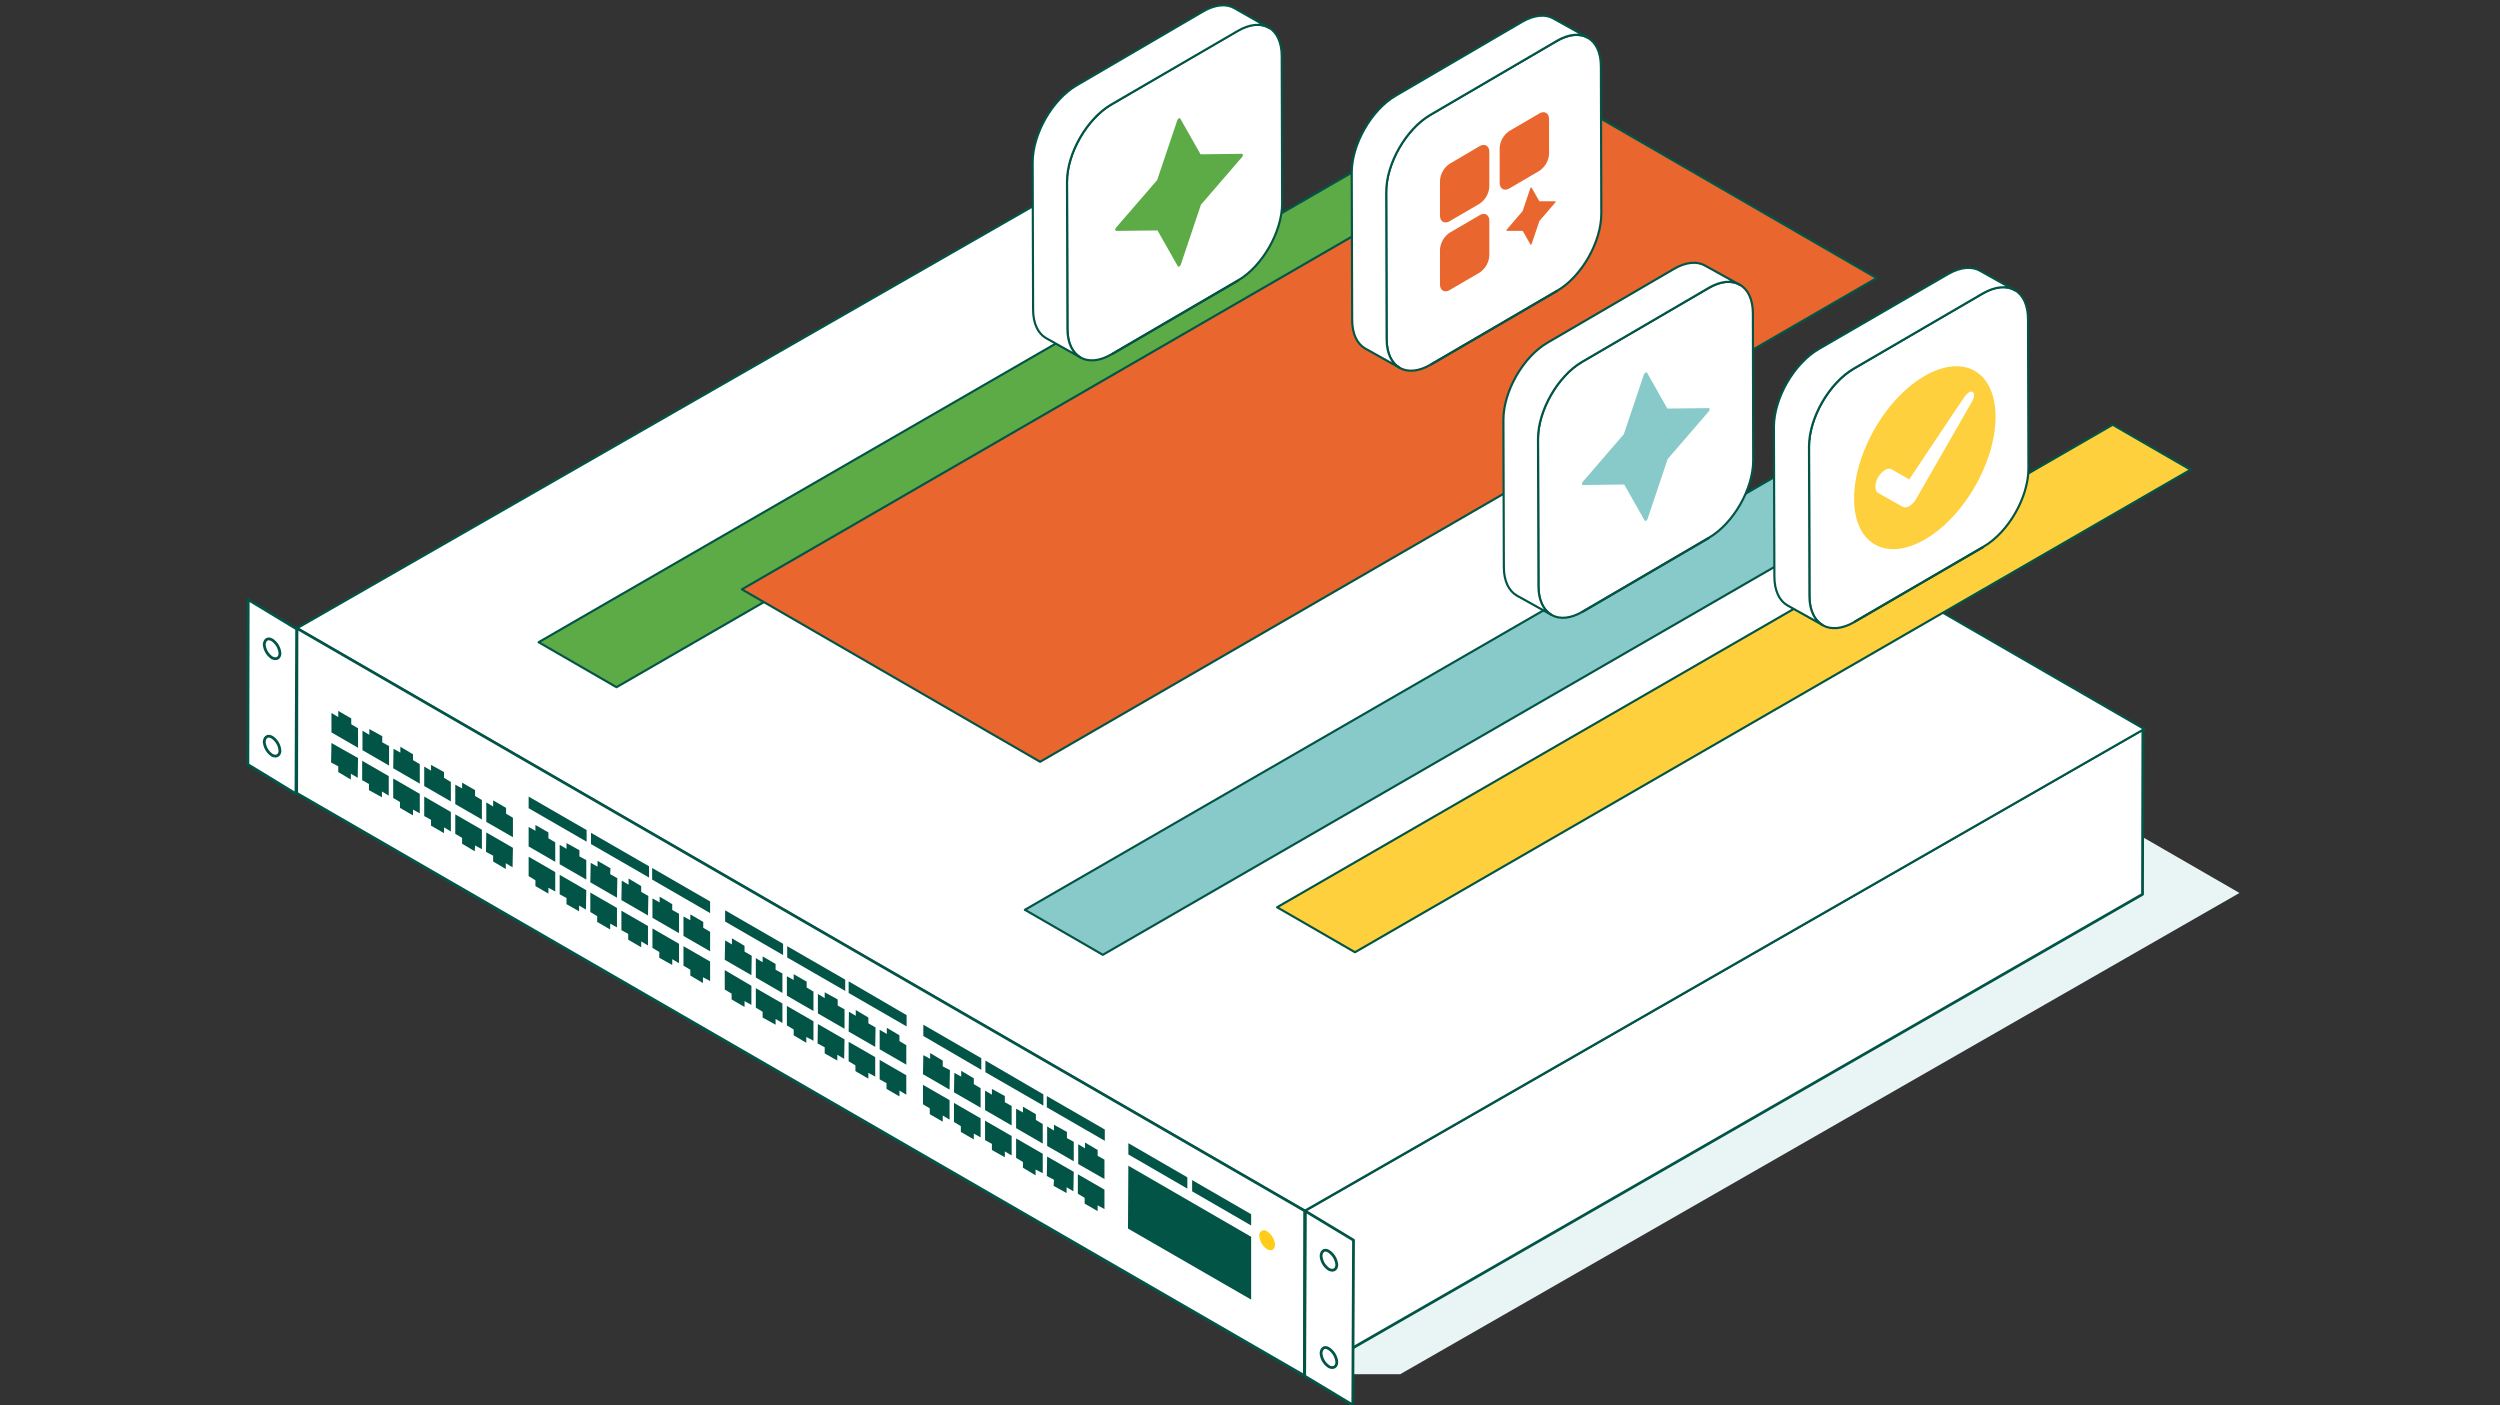
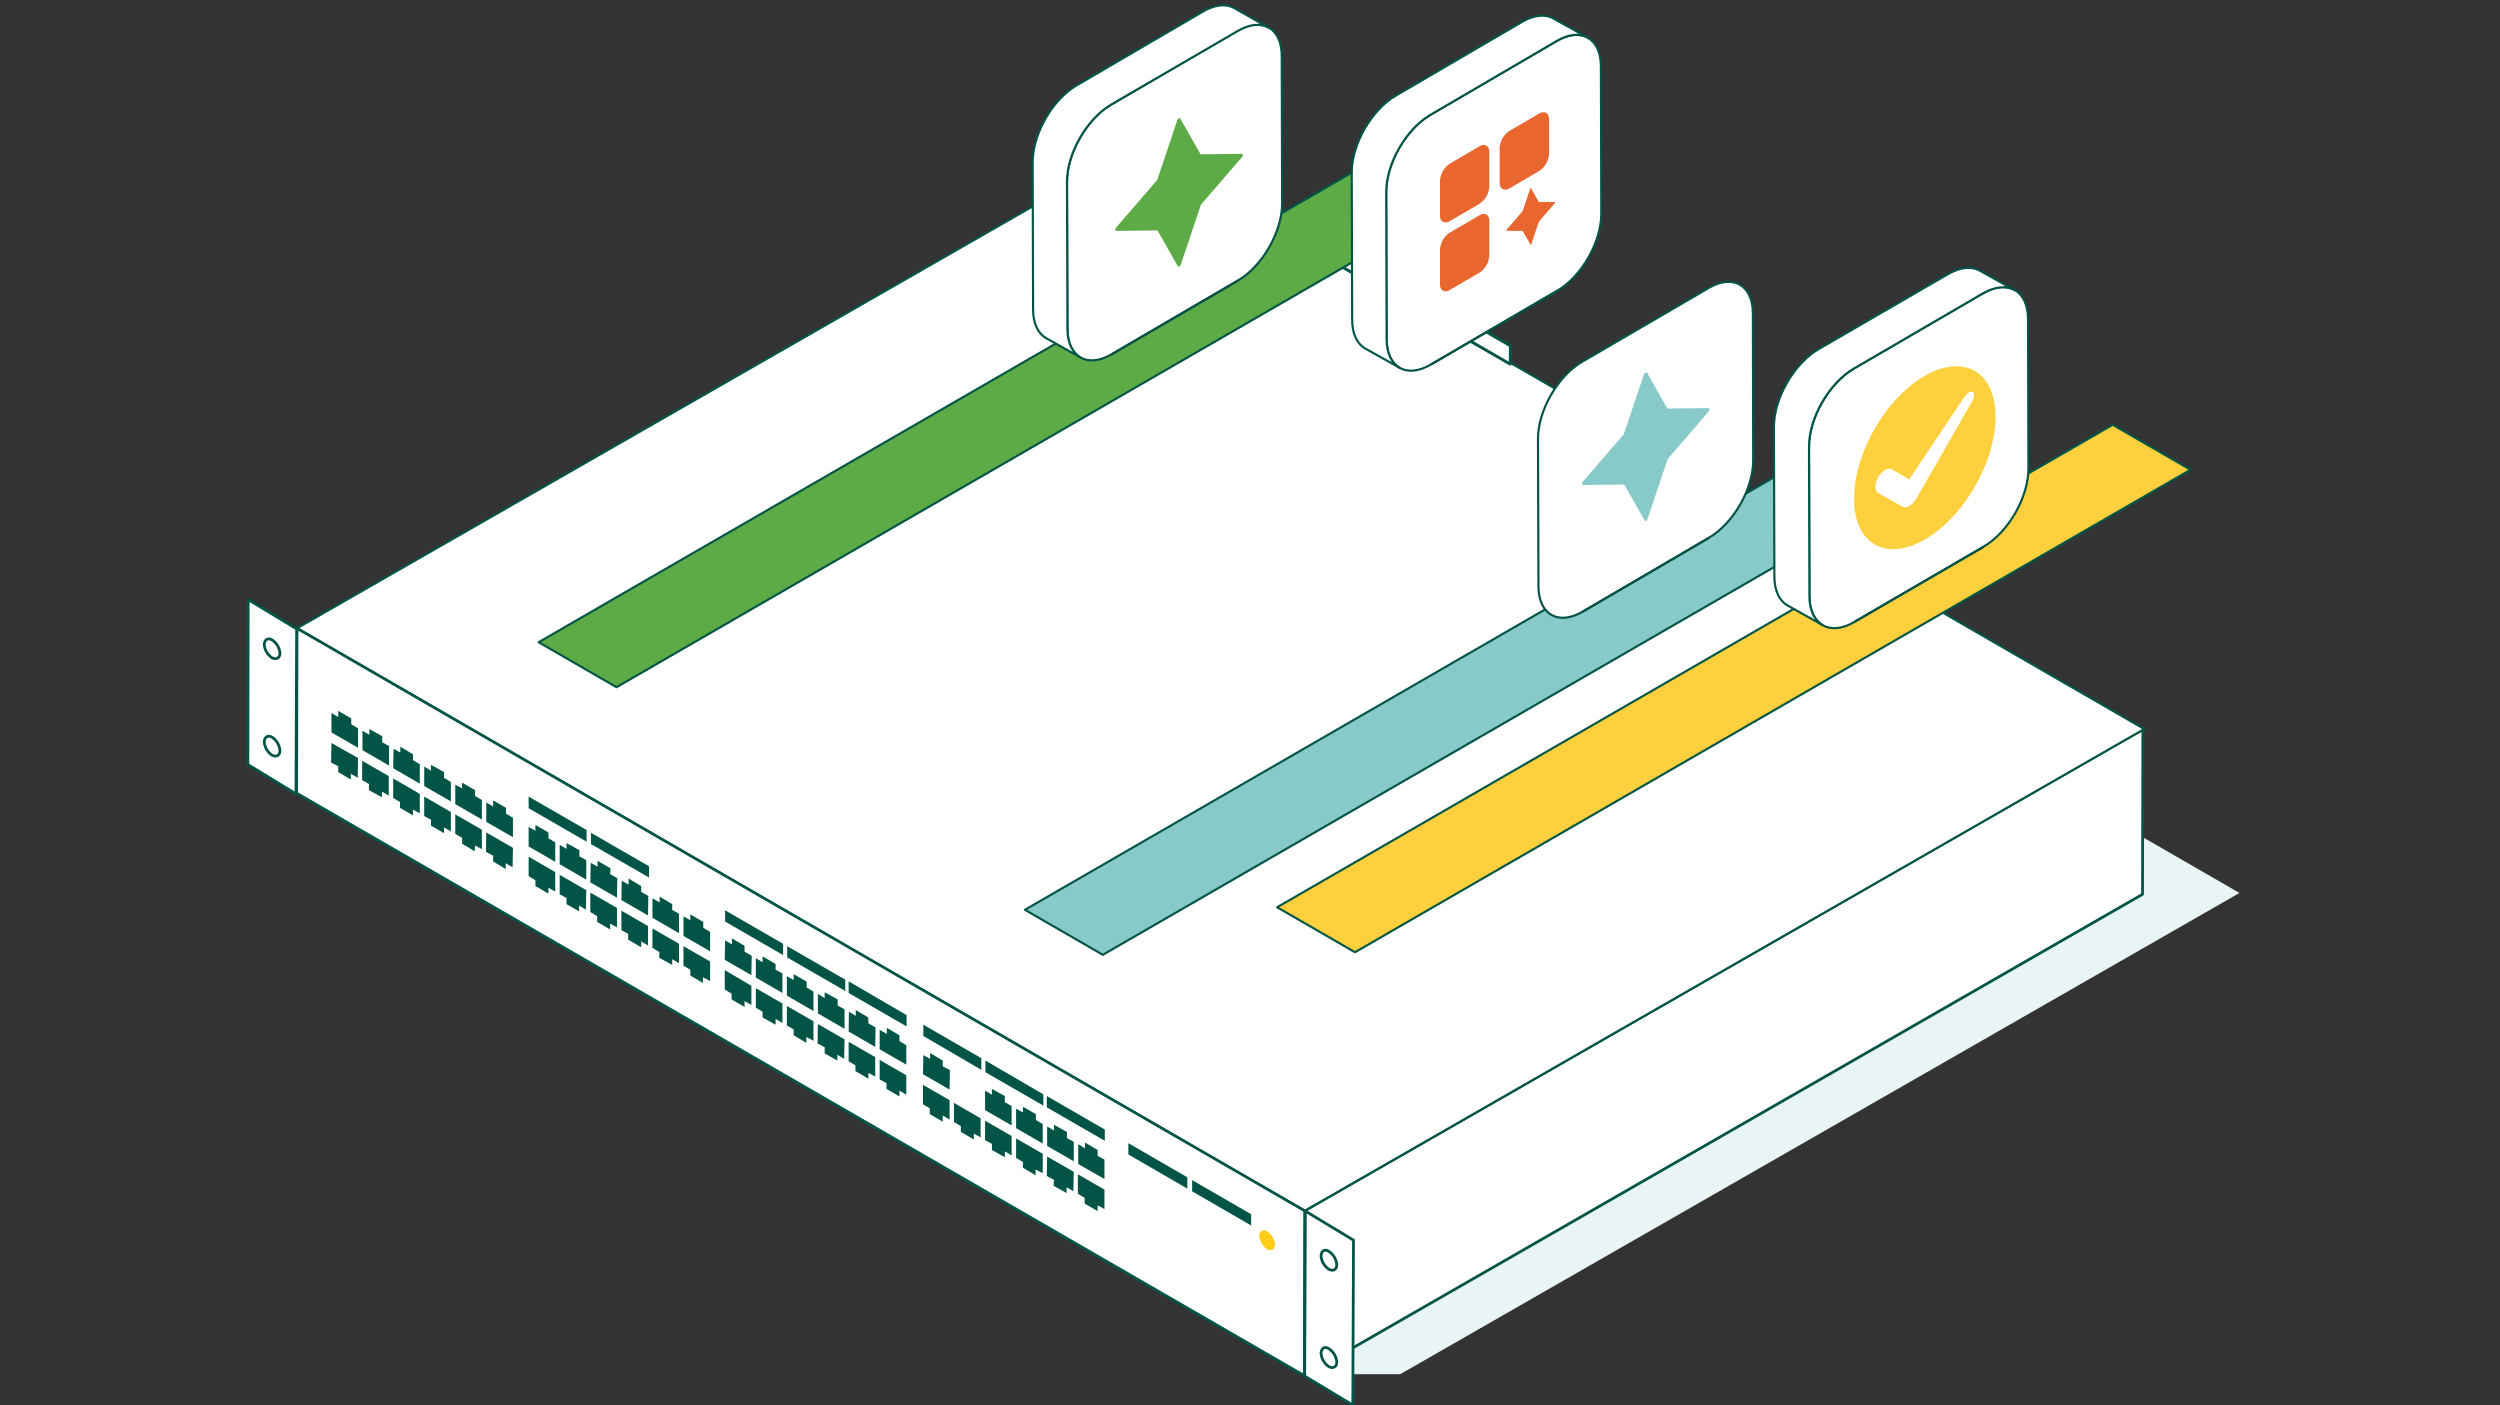
<svg xmlns="http://www.w3.org/2000/svg" id="Layer_2" data-name="Layer 2" viewBox="0 0 806 453">
  <rect x="0" y="0" width="806" height="453" fill="#333333" stroke="none" />
  <defs>
    <style>.cls-1{fill:#e9f5f5;}.cls-11,.cls-12,.cls-2,.cls-3{fill:#fff;}.cls-10,.cls-12,.cls-2,.cls-3,.cls-6,.cls-7,.cls-8,.cls-9{stroke:#025546;stroke-linejoin:round;}.cls-10,.cls-12,.cls-2,.cls-6,.cls-7,.cls-8,.cls-9{stroke-linecap:round;}.cls-2,.cls-6{stroke-width:0.9px;}.cls-10,.cls-11,.cls-12,.cls-13,.cls-3,.cls-7,.cls-8,.cls-9{stroke-width:0.7px;}.cls-4{fill:#025546;}.cls-5{fill:#ffcc1a;}.cls-6{fill:none;}.cls-14,.cls-7{fill:#5dab47;}.cls-16,.cls-8{fill:#88cac9;}.cls-13,.cls-17,.cls-9{fill:#fed03d;}.cls-10,.cls-15{fill:#e9662e;}.cls-11,.cls-13{stroke:#045345;}</style>
  </defs>
  <g id="Overview-Page">
    <g id="Desktop---MS---Overview_2" data-name="Desktop---MS---Overview 2">
      <g id="Product-Page---MS-2_c" data-name="Product-Page---MS-2 c">
        <polygon id="Path" class="cls-1" points="722 287.89 397.23 100.43 366.24 100.43 95.67 255.46 420.44 443.04 451.43 443.04 722 287.89" />
        <g id="Group">
          <g id="Path-2">
            <polygon class="cls-2" points="690.86 235.14 690.75 288.32 420.53 443.53 420.63 390.36 690.86 235.14" />
            <polygon class="cls-3" points="691.3 235.04 420.63 390.36 95.74 202.56 366.41 47.34 691.3 235.04" />
            <polygon class="cls-2" points="486.95 111.52 486.85 117.35 416.56 76.72 416.68 70.89 486.95 111.52" />
            <polygon class="cls-2" points="486.95 111.52 486.85 117.35 416.56 76.72 416.68 70.89 486.95 111.52" />
          </g>
          <g id="Path-3">
            <polygon class="cls-2" points="420.63 390.36 420.53 443.53 95.64 255.73 95.74 202.56 420.63 390.36" />
            <polygon class="cls-4" points="115.43 244.39 115.33 250.77 113.12 249.45 113.12 251.33 109.05 248.91 109.05 247.04 106.74 245.83 106.86 239.55 115.43 244.39" />
            <polygon class="cls-4" points="113.24 231.62 113.24 233.5 115.43 234.81 115.43 241.09 106.86 236.13 106.86 229.86 109.05 231.19 109.05 229.19 113.24 231.62" />
            <polygon class="cls-4" points="123.24 237.34 123.24 239.33 125.43 240.54 125.43 246.82 116.86 241.86 116.86 235.58 119.07 236.9 119.07 235.04 123.24 237.34" />
            <polygon class="cls-4" points="133.15 243.18 133.15 245.06 135.34 246.37 135.34 252.65 126.77 247.69 126.87 241.41 129.07 242.63 129.07 240.76 133.15 243.18" />
            <polygon class="cls-4" points="145.36 261.78 145.36 268.06 143.15 266.74 143.15 268.61 138.96 266.19 138.96 264.31 136.77 263.1 136.77 256.82 145.36 261.78" />
            <polygon class="cls-4" points="143.15 248.91 143.15 250.77 145.36 252.1 145.36 258.38 136.77 253.42 136.77 247.14 138.96 248.46 138.96 246.6 143.15 248.91" />
            <polygon class="cls-4" points="153.16 254.74 153.16 256.6 155.36 257.93 155.36 264.21 146.78 259.25 146.78 252.97 148.98 254.19 148.98 252.32 153.16 254.74" />
            <polygon class="cls-4" points="165.37 273.34 165.25 279.62 163.06 278.3 163.06 280.17 158.99 277.75 158.99 275.87 156.68 274.66 156.78 268.38 165.37 273.34" />
            <polygon class="cls-4" points="163.16 260.46 163.16 262.33 165.37 263.65 165.37 269.92 156.78 264.98 156.78 258.7 158.99 260.02 158.99 258.04 163.16 260.46" />
            <polygon class="cls-4" points="125.33 250.22 125.33 256.5 123.14 255.18 123.14 257.05 118.95 254.74 118.95 252.75 116.76 251.55 116.76 245.28 125.33 250.22" />
            <polygon class="cls-4" points="135.34 255.95 135.34 262.23 133.15 261.01 133.15 262.88 128.96 260.46 128.96 258.58 126.77 257.27 126.77 250.99 135.34 255.95" />
            <polygon class="cls-4" points="155.36 267.51 155.36 273.79 153.16 272.57 153.05 274.45 148.98 272.02 148.98 270.14 146.78 268.83 146.78 262.55 155.36 267.51" />
            <polygon class="cls-4" points="242.25 317.82 242.25 323.98 240.04 322.76 240.04 324.64 235.87 322.22 235.87 320.35 233.66 319.03 233.66 312.76 242.25 317.82" />
            <polygon class="cls-4" points="252.47 304.28 252.47 307.92 233.78 297.11 233.78 293.49 252.47 304.28" />
            <polygon class="cls-4" points="240.04 304.94 240.04 306.81 242.35 308.13 242.25 314.4 233.66 309.44 233.78 303.17 235.97 304.5 235.97 302.51 240.04 304.94" />
            <polygon class="cls-4" points="252.25 323.53 252.25 329.81 250.05 328.49 250.05 330.37 245.87 328.05 245.87 326.18 243.68 324.87 243.68 318.59 252.25 323.53" />
            <polygon class="cls-4" points="250.05 310.77 250.05 312.64 252.25 313.85 252.25 320.13 243.68 315.17 243.68 308.89 245.87 310.23 245.87 308.35 250.05 310.77" />
            <polygon class="cls-4" points="262.26 329.26 262.26 335.54 259.95 334.32 259.95 336.2 255.88 333.78 255.88 331.91 253.69 330.59 253.69 324.32 262.26 329.26" />
            <polygon class="cls-4" points="272.5 315.84 272.5 319.48 253.79 308.69 253.79 305.05 272.5 315.84" />
            <polygon class="cls-4" points="260.07 316.49 260.07 318.37 262.26 319.7 262.26 325.96 253.69 321 253.69 314.74 255.88 315.94 255.88 314.07 260.07 316.49" />
            <polygon class="cls-4" points="270.07 322.22 270.07 324.2 272.28 325.41 272.28 331.69 263.69 326.73 263.69 320.45 265.88 321.79 265.88 319.91 270.07 322.22" />
            <polygon class="cls-4" points="282.17 340.82 282.17 347.1 279.96 345.9 279.96 347.76 275.79 345.33 275.79 343.47 273.6 342.15 273.6 335.88 282.17 340.82" />
            <polygon class="cls-4" points="289.98 333.78 289.98 335.65 292.19 336.97 292.19 343.25 283.6 338.29 283.6 332.01 285.91 333.35 285.91 331.36 289.98 333.78" />
            <polygon class="cls-4" points="292.29 327.28 292.29 330.92 273.6 320.13 273.6 316.38 292.29 327.28" />
            <polygon class="cls-4" points="279.96 328.05 279.96 329.93 282.28 331.25 282.17 337.52 273.6 332.58 273.7 326.18 275.9 327.5 275.9 325.63 279.96 328.05" />
            <polygon class="cls-4" points="272.28 335.11 272.16 341.37 269.95 340.05 269.95 341.93 265.88 339.62 265.88 337.64 263.59 336.43 263.69 330.15 272.28 335.11" />
            <polygon class="cls-4" points="292.19 346.67 292.19 352.94 289.98 351.61 289.98 353.49 285.81 351.06 285.81 349.2 283.6 347.99 283.6 341.71 292.19 346.67" />
            <polygon class="cls-4" points="176.81 268.38 176.81 270.26 179.01 271.58 179.01 277.86 170.43 272.9 170.43 266.62 172.62 267.84 172.62 265.97 176.81 268.38" />
            <polygon class="cls-4" points="189.02 287 188.9 293.26 186.7 291.95 186.7 293.81 182.64 291.5 182.64 289.52 180.44 288.32 180.44 282.05 189.02 287" />
            <polygon class="cls-4" points="189.12 267.61 189.12 271.36 170.43 260.57 170.43 256.82 189.12 267.61" />
            <polygon class="cls-4" points="186.81 274.11 186.81 276.1 189.02 277.31 189.02 283.58 180.44 278.63 180.44 272.35 182.64 273.68 182.64 271.8 186.81 274.11" />
            <polygon class="cls-4" points="198.91 292.72 198.91 298.99 196.72 297.78 196.72 299.66 192.53 297.23 192.53 295.37 190.32 294.03 190.32 287.77 198.91 292.72" />
            <polygon class="cls-4" points="209.25 279.29 209.25 282.92 190.54 272.13 190.54 268.5 209.25 279.29" />
            <polygon class="cls-4" points="196.82 279.94 196.72 281.82 199.03 283.14 198.91 289.42 190.32 284.46 190.44 278.18 192.65 279.4 192.65 277.53 196.82 279.94" />
            <polygon class="cls-4" points="208.91 298.55 208.91 304.82 206.72 303.51 206.72 305.39 202.53 302.96 202.53 301.08 200.34 299.88 200.34 293.61 208.91 298.55" />
            <polygon class="cls-4" points="206.72 285.67 206.72 287.54 209.03 288.87 208.91 295.14 200.34 290.19 200.45 283.91 202.65 285.23 202.65 283.24 206.72 285.67" />
            <polygon class="cls-4" points="218.92 304.28 218.92 310.55 216.73 309.24 216.73 311.1 212.55 308.79 212.55 306.93 210.35 305.59 210.35 299.33 218.92 304.28" />
            <polygon class="cls-4" points="216.73 291.5 216.73 293.38 218.92 294.6 218.92 300.86 210.35 295.91 210.35 289.64 212.66 290.95 212.66 289.08 216.73 291.5" />
            <polygon class="cls-4" points="228.94 310 228.94 316.28 226.63 315.07 226.63 316.93 222.56 314.52 222.56 312.64 220.35 311.32 220.35 305.05 228.94 310" />
            <polygon class="cls-4" points="226.73 297.23 226.73 299.11 228.94 300.43 228.94 306.7 220.35 301.75 220.35 295.47 222.56 296.68 222.56 294.8 226.73 297.23" />
            <polygon class="cls-4" points="179.01 281.16 179.01 287.43 176.81 286.22 176.81 288.1 172.62 285.67 172.62 283.81 170.43 282.47 170.43 276.2 179.01 281.16" />
-             <polygon class="cls-4" points="228.94 290.63 228.94 294.38 210.25 283.58 210.25 279.84 228.94 290.63" />
            <polygon class="cls-4" points="306.14 354.69 306.14 360.97 303.94 359.65 303.94 361.63 299.76 359.22 299.76 357.34 297.57 356.02 297.57 349.75 306.14 354.69" />
            <polygon class="cls-4" points="316.37 341.16 316.37 344.91 297.68 334 297.68 330.37 316.37 341.16" />
            <polygon class="cls-4" points="303.94 341.93 303.94 343.8 306.26 345.01 306.14 351.29 297.57 346.33 297.68 340.17 299.88 341.37 299.88 339.5 303.94 341.93" />
            <polygon class="cls-4" points="316.15 360.54 316.15 366.69 313.96 365.48 313.96 367.36 309.78 364.93 309.78 363.07 307.56 361.74 307.56 355.58 316.15 360.54" />
-             <polygon class="cls-4" points="313.96 347.64 313.96 349.52 316.15 350.84 316.15 357.12 307.56 352.16 307.68 345.9 309.89 347.1 309.89 345.23 313.96 347.64" />
            <polygon class="cls-4" points="326.15 366.25 326.15 372.52 323.96 371.21 323.96 373.09 319.79 370.76 319.79 368.78 317.58 367.58 317.58 361.31 326.15 366.25" />
            <polygon class="cls-4" points="323.96 353.37 323.96 355.36 326.15 356.57 326.15 362.85 317.58 357.89 317.58 351.61 319.79 352.94 319.79 351.06 323.96 353.37" />
            <polygon class="cls-4" points="333.97 359.22 333.97 361.08 336.18 362.4 336.18 368.68 327.59 363.72 327.59 357.44 329.8 358.66 329.8 356.79 333.97 359.22" />
            <polygon class="cls-4" points="346.18 377.81 346.06 384.08 343.87 382.77 343.87 384.63 339.68 382.32 339.8 380.36 337.49 379.14 337.6 372.87 346.18 377.81" />
            <polygon class="cls-4" points="356.19 364.16 356.19 367.8 337.49 357 337.49 353.37 356.19 364.16" />
            <polygon class="cls-4" points="343.98 364.93 343.98 366.92 346.18 368.13 346.18 374.4 337.6 369.45 337.6 363.17 339.8 364.49 339.8 362.62 343.98 364.93" />
            <polygon class="cls-4" points="353.88 370.76 353.88 372.64 356.08 373.86 356.08 380.13 347.62 375.28 347.62 368.9 349.81 370.22 349.81 368.35 353.88 370.76" />
            <polygon class="cls-4" points="336.18 371.98 336.18 378.25 333.87 377.04 333.87 378.92 329.8 376.49 329.8 374.63 327.59 373.3 327.59 367.03 336.18 371.98" />
            <polygon class="cls-4" points="356.08 383.54 356.08 389.81 353.88 388.6 353.88 390.46 349.69 388.05 349.69 386.19 347.5 384.86 347.5 378.59 356.08 383.54" />
            <polygon class="cls-4" points="336.38 352.82 336.38 356.45 317.69 345.68 317.69 341.93 336.38 352.82" />
-             <polygon class="cls-4" points="403.37 398.74 403.37 418.99 363.66 396.09 363.78 375.83 403.37 398.74" />
            <polygon class="cls-4" points="382.8 379.57 382.8 383.21 363.78 372.2 363.78 368.56 382.8 379.57" />
            <polygon class="cls-4" points="403.37 391.47 403.37 395.1 384.34 384.08 384.34 380.46 403.37 391.47" />
            <path class="cls-5" d="M408.54,397a5.76,5.76,0,0,1,2.53,4.29c0,1.48-1.1,2.2-2.53,1.48a5.66,5.66,0,0,1-2.53-4.29,1.55,1.55,0,0,1,1.23-1.82A1.57,1.57,0,0,1,408.54,397Z" />
            <polygon class="cls-2" points="436.37 399.83 436.14 453 420.63 443.65 420.85 390.46 436.37 399.83" />
            <path class="cls-6" d="M428.45,403.46a5.83,5.83,0,0,1,2.53,4.29c0,1.48-1.11,2.21-2.53,1.48a5.69,5.69,0,0,1-2.54-4.29C426,403.24,427.13,402.59,428.45,403.46Z" />
            <path class="cls-6" d="M428.45,434.84a5.76,5.76,0,0,1,2.53,4.29c0,1.48-1.11,2.21-2.53,1.48a5.7,5.7,0,0,1-2.54-4.31C426,434.62,427.13,433.94,428.45,434.84Z" />
            <polygon class="cls-2" points="95.64 202.77 95.42 255.95 79.91 246.49 80.02 193.31 95.64 202.77" />
            <path class="cls-6" d="M87.72,206.31a5.73,5.73,0,0,1,2.53,4.29c0,1.48-1.09,2.2-2.53,1.48a5.73,5.73,0,0,1-2.53-4.29C85.31,206.19,86.4,205.54,87.72,206.31Z" />
            <path class="cls-6" d="M87.72,237.69A5.73,5.73,0,0,1,90.25,242c0,1.48-1.09,2.2-2.53,1.48a5.79,5.79,0,0,1-2.53-4.31C85.31,237.57,86.4,236.9,87.72,237.69Z" />
          </g>
        </g>
        <polygon id="Path-4" class="cls-7" points="468.14 65.99 198.76 221.55 173.66 207.05 443.04 51.48 468.14 65.99" />
        <polygon id="Path-5" class="cls-8" points="624.93 152.25 355.55 307.83 330.43 293.32 599.83 137.76 624.93 152.25" />
        <polygon id="Path-6" class="cls-9" points="706.24 151.44 436.85 307 411.74 292.5 681.13 136.93 706.24 151.44" />
-         <polygon id="Path-7" class="cls-10" points="605.02 89.66 335.33 245.6 239.18 190.01 508.88 34.06 605.02 89.66" />
        <g id="Group-2">
          <g id="Path-8">
            <path class="cls-11" d="M358.18,33.75C350.4,38.34,344,49.43,344,58.55l.14,47.46c0,9.12,6.41,12.79,14.25,8.2l40.82-23.84c7.8-4.58,14.15-15.68,14.15-24.79l-.13-47.47c0-9.12-6.39-12.8-14.25-8.22Z" />
            <path class="cls-12" d="M409.12,9c-2.58-1.57-6.16-1.3-10.1,1L358.18,33.75C350.4,38.34,344,49.43,344,58.55l.14,47.46c0,4.52,1.6,7.71,4.16,9.21L337.23,109c-2.55-1.48-4.16-4.67-4.16-9.2l-.14-47.47c0-9.12,6.32-20.22,14.17-24.81L387.93,3.66c3.94-2.28,7.54-2.5,10.1-1Z" />
          </g>
          <polyline id="Path-9" class="cls-13" points="358.42 114.23 378.82 102.33 399.21 90.43" />
          <path id="Path-10" class="cls-14" d="M379.54,38.83l-6.48,19.24-13.2,15.26a1.11,1.11,0,0,0-.3.73c0,.23.1.38.3.38l13.32-.15,6.57,11.59c0,.15.27.18.46,0a1.16,1.16,0,0,0,.49-.6L387.18,66l13.2-15.3a1.13,1.13,0,0,0,.31-.74c0-.22-.11-.37-.31-.37l-13.32.16L380.5,38.19c-.08-.13-.28-.11-.47,0a1.26,1.26,0,0,0-.49.58Z" />
        </g>
        <g id="Group-3">
          <g id="Path-11">
            <path class="cls-11" d="M461.05,37.08c-7.78,4.59-14.15,15.68-14.15,24.8l.14,47.46c0,9.12,6.41,12.79,14.25,8.2L502.11,93.7c7.8-4.58,14.15-15.68,14.15-24.79l-.13-47.47c0-9.12-6.41-12.8-14.25-8.22Z" />
            <path class="cls-12" d="M512,12.2c-2.59-1.57-6.16-1.3-10.1,1L461.07,37.08c-7.79,4.59-14.15,15.68-14.15,24.8l.13,47.46c0,4.53,1.6,7.73,4.16,9.21l-11.12-6.22c-2.54-1.48-4.15-4.66-4.15-9.2l-.14-47.47c0-9.12,6.32-20.22,14.15-24.79L490.79,7c3.95-2.26,7.55-2.5,10.09-1Z" />
          </g>
          <path id="Path-12" class="cls-15" d="M486.66,42.2a7.1,7.1,0,0,0-3.17,5.56V58.87c0,2,1.48,2.86,3.2,1.84l9.56-5.6a7.12,7.12,0,0,0,3.17-5.53V38.46c0-2-1.48-2.86-3.18-1.85Z" />
          <path id="Path-13" class="cls-15" d="M467.42,75a7.12,7.12,0,0,0-3.17,5.56V91.64c0,2,1.48,2.86,3.18,1.84L477,87.9a7.11,7.11,0,0,0,3.16-5.57V71.23c0-2-1.48-2.87-3.19-1.81Z" />
          <path id="Path-14" class="cls-15" d="M467.42,52.77a7.12,7.12,0,0,0-3.17,5.55V69.44c0,2,1.48,2.86,3.18,1.83L477,65.69a7.11,7.11,0,0,0,3.16-5.55V49c0-2-1.48-2.86-3.19-1.84Z" />
          <polyline id="Path-15" class="cls-13" points="461.29 117.54 481.72 105.64 502.11 93.73" />
-           <path id="Path-16" class="cls-15" d="M493.39,60.66l-2.5,7.4L485.8,74a.37.37,0,0,0-.1.28c0,.09,0,.15.1.15h5.12l2.52,4.44h.19a.41.41,0,0,0,.18-.23l2.5-7.4,5.09-5.93a.36.36,0,0,0,.12-.28c0-.09,0-.14-.12-.14h-5.1l-2.54-4.44h-.17a.43.43,0,0,0-.2.26Z" />
+           <path id="Path-16" class="cls-15" d="M493.39,60.66l-2.5,7.4L485.8,74a.37.37,0,0,0-.1.28c0,.09,0,.15.1.15h5.12l2.52,4.44h.19l2.5-7.4,5.09-5.93a.36.36,0,0,0,.12-.28c0-.09,0-.14-.12-.14h-5.1l-2.54-4.44h-.17a.43.43,0,0,0-.2.26Z" />
        </g>
        <g id="Group-4">
          <g id="Path-17">
            <path class="cls-11" d="M510,116.68c-7.78,4.58-14.15,15.68-14.15,24.81L496,189c0,9.12,6.41,12.79,14.24,8.2l40.84-23.91c7.79-4.59,14.15-15.69,14.15-24.81l-.1-47.42c0-9.12-6.4-12.81-14.24-8.22Z" />
-             <path class="cls-12" d="M560.93,91.85c-2.57-1.59-6.16-1.3-10.09,1L510,116.7c-7.78,4.57-14.15,15.67-14.15,24.81L496,189c0,4.44,1.6,7.71,4.16,9.21L489,192c-2.54-1.48-4.16-4.67-4.16-9.2l-.14-47.48c0-9.12,6.33-20.22,14.16-24.81l40.85-23.83c3.94-2.28,7.54-2.52,10.08-1Z" />
          </g>
          <polyline id="Path-18" class="cls-13" points="510.24 197.22 530.63 185.32 551.03 173.39" />
          <path id="Path-19" class="cls-16" d="M530,120.71,523.51,140l-13.17,15.26a1.15,1.15,0,0,0-.29.73c0,.23.1.38.29.38l13.32-.16,6.57,11.6c.08.17.27.2.46.08a1.22,1.22,0,0,0,.49-.61L537.65,148l13.22-15.32a1.13,1.13,0,0,0,.29-.74c0-.22-.1-.37-.29-.37l-13.32.15L531,120.12c-.09-.12-.28-.12-.47,0a1.08,1.08,0,0,0-.49.58Z" />
        </g>
        <g id="Group-5">
          <g id="Path-20">
            <path class="cls-11" d="M597.67,118.85c-7.95,4.64-14.45,15.89-14.45,25.16l.14,48.18c0,9.25,6.54,13,14.55,8.31l41.62-24.28c8-4.65,14.44-15.9,14.44-25.17l-.14-48.16c0-9.25-6.55-13-14.54-8.33Z" />
            <path class="cls-12" d="M649.61,93.61c-2.64-1.6-6.28-1.32-10.36,1l-41.58,24.22c-7.95,4.64-14.45,15.89-14.45,25.16l.14,48.18c0,4.58,1.64,7.83,4.23,9.34l-11.31-6.32c-2.59-1.48-4.22-4.74-4.22-9.34l-.15-48.17c0-9.25,6.47-20.51,14.47-25.16l41.71-24.18c4-2.31,7.72-2.55,10.36-1Z" />
          </g>
          <polyline id="Path-21" class="cls-13" points="597.83 200.49 618.66 188.41 639.48 176.33" />
          <path id="Shape" class="cls-17" d="M620.48,121.23c12.59-7.31,22.84-1.48,22.88,13.07s-10.11,32.28-22.72,39.59-22.88,1.48-22.88-13.1S607.87,128.53,620.48,121.23Zm15.17,8.54c1.48-2.61.67-4.15-.83-3.27a5.55,5.55,0,0,0-1.67,1.74c-7.61,11.34-14.29,21.3-17.59,26.34l-5.65-3.25a2.2,2.2,0,0,0-2.21.23,6.17,6.17,0,0,0-2.17,2.31c-1.2,2.07-1.2,4.36,0,5.06l7.86,4.44a2.25,2.25,0,0,0,2.2-.24,6.22,6.22,0,0,0,2.18-2.29l17.85-31.09" />
        </g>
      </g>
    </g>
  </g>
</svg>